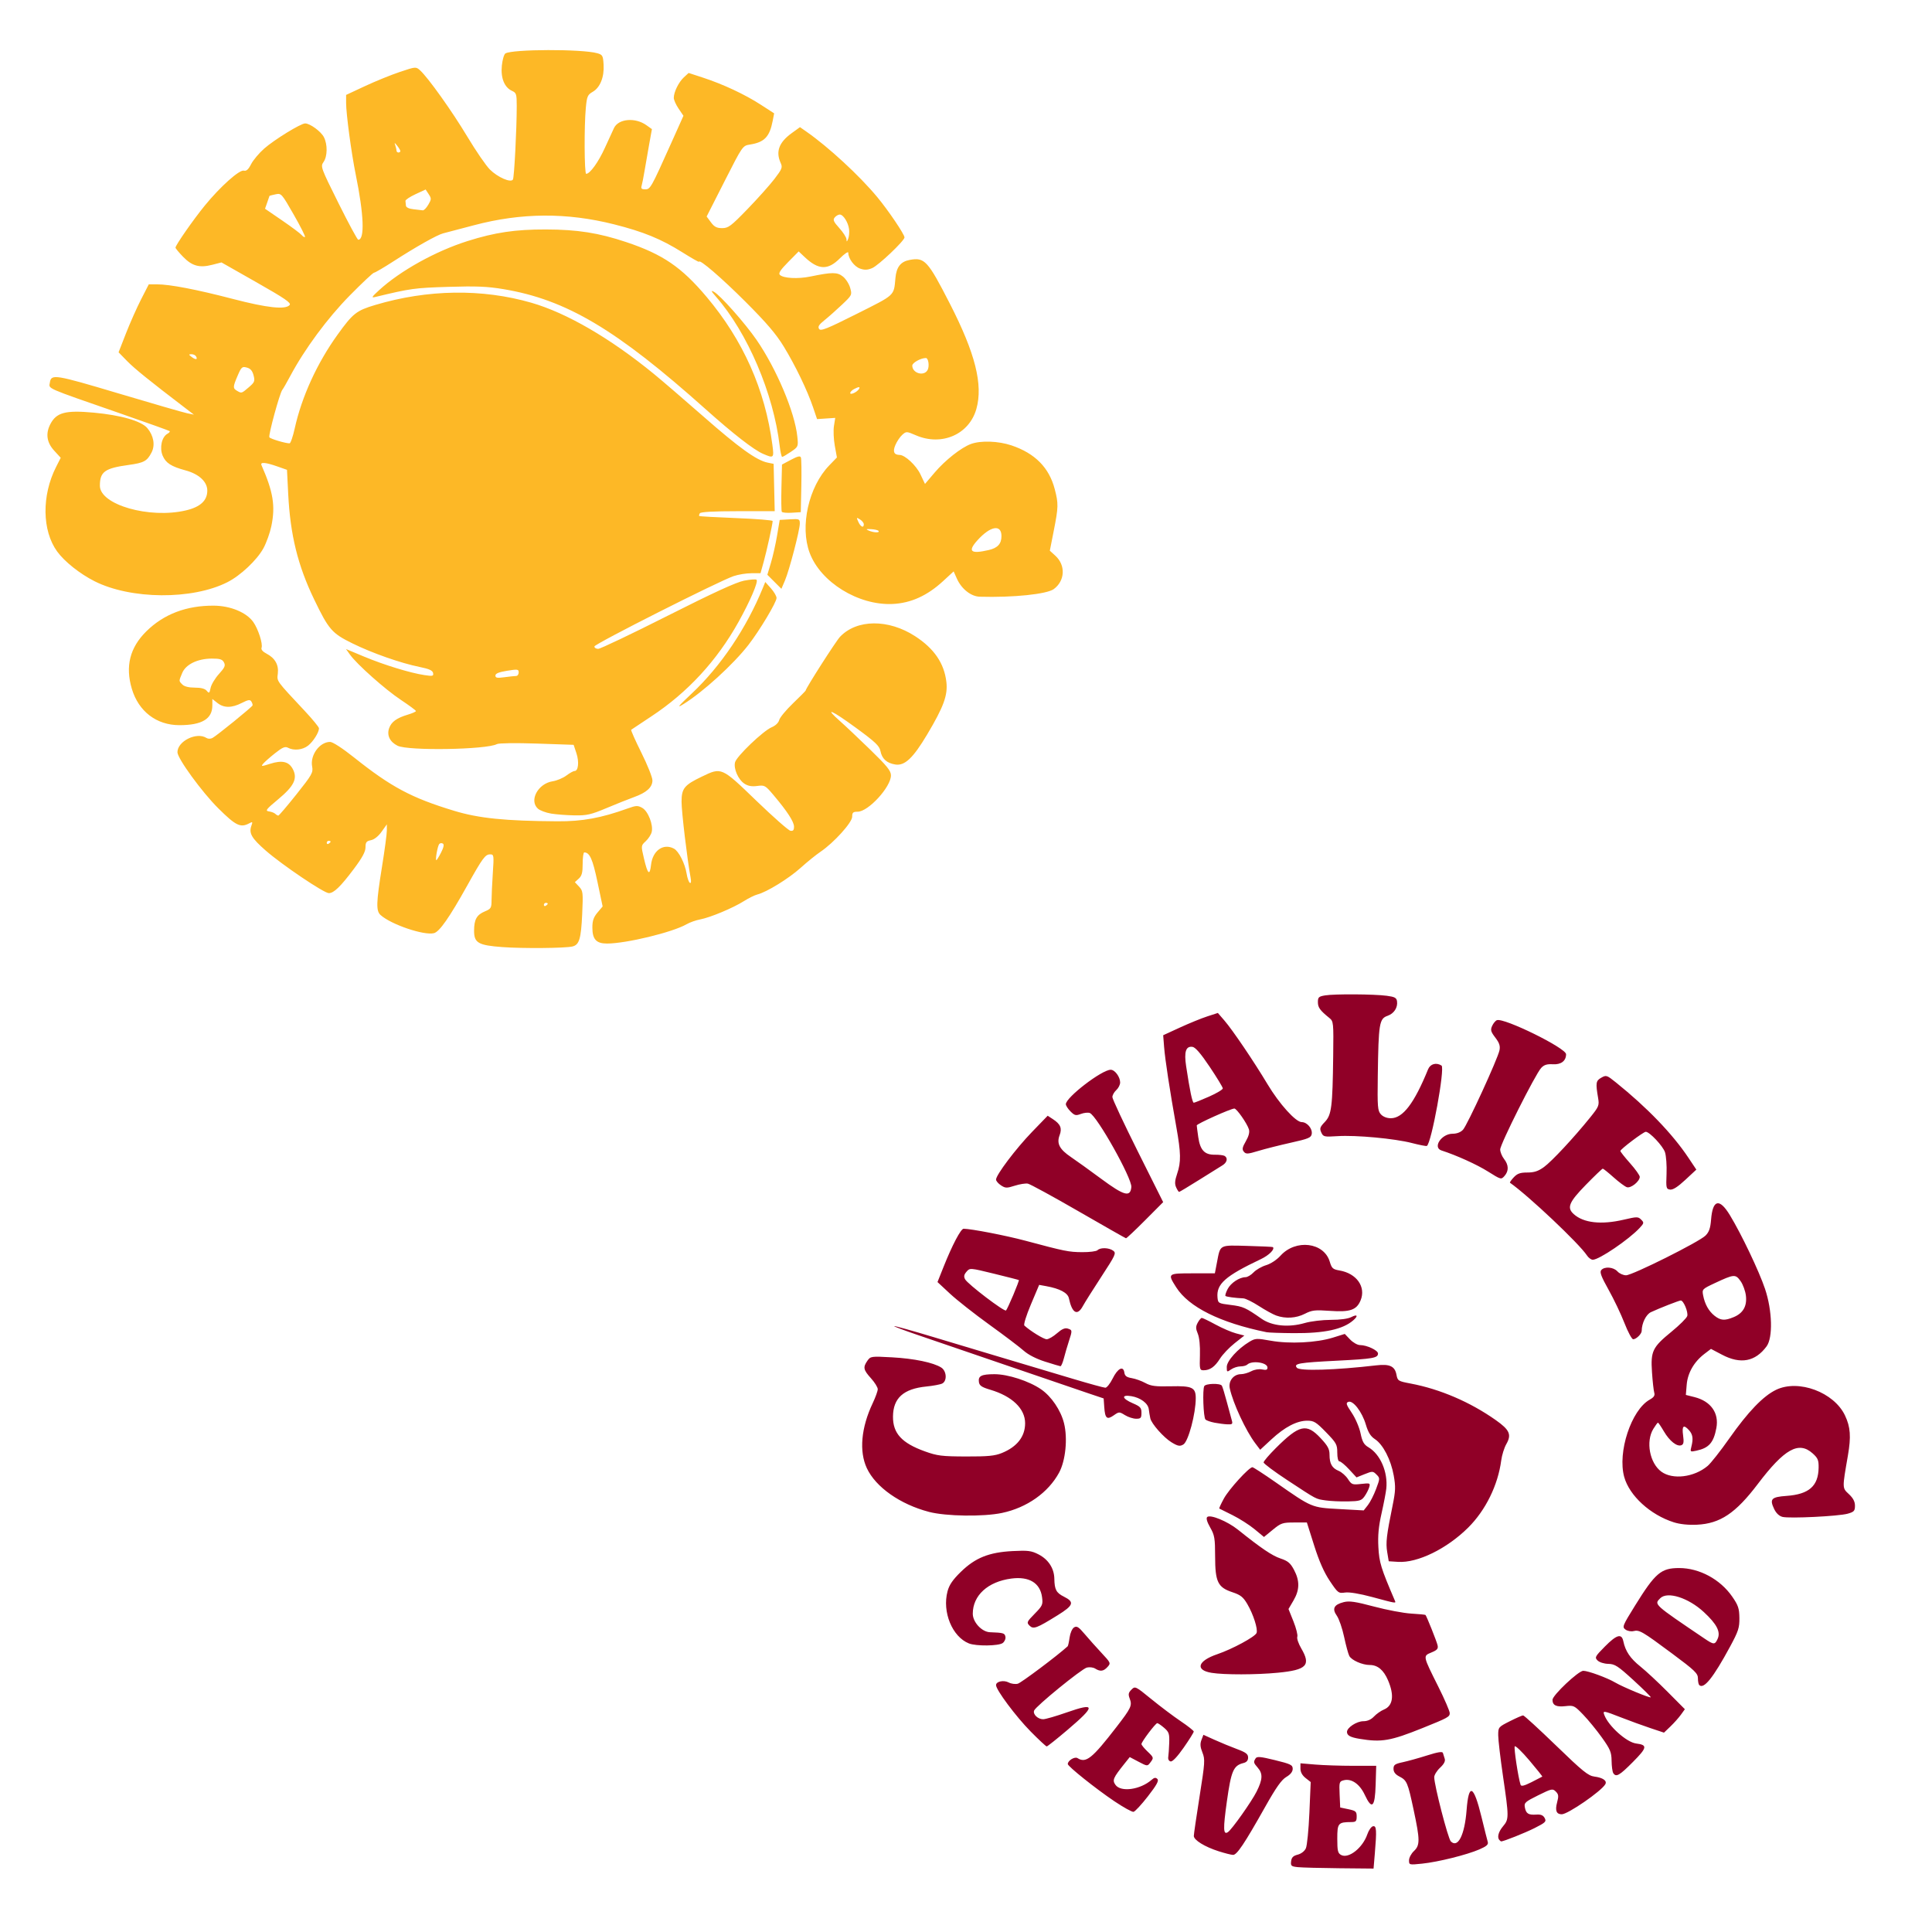
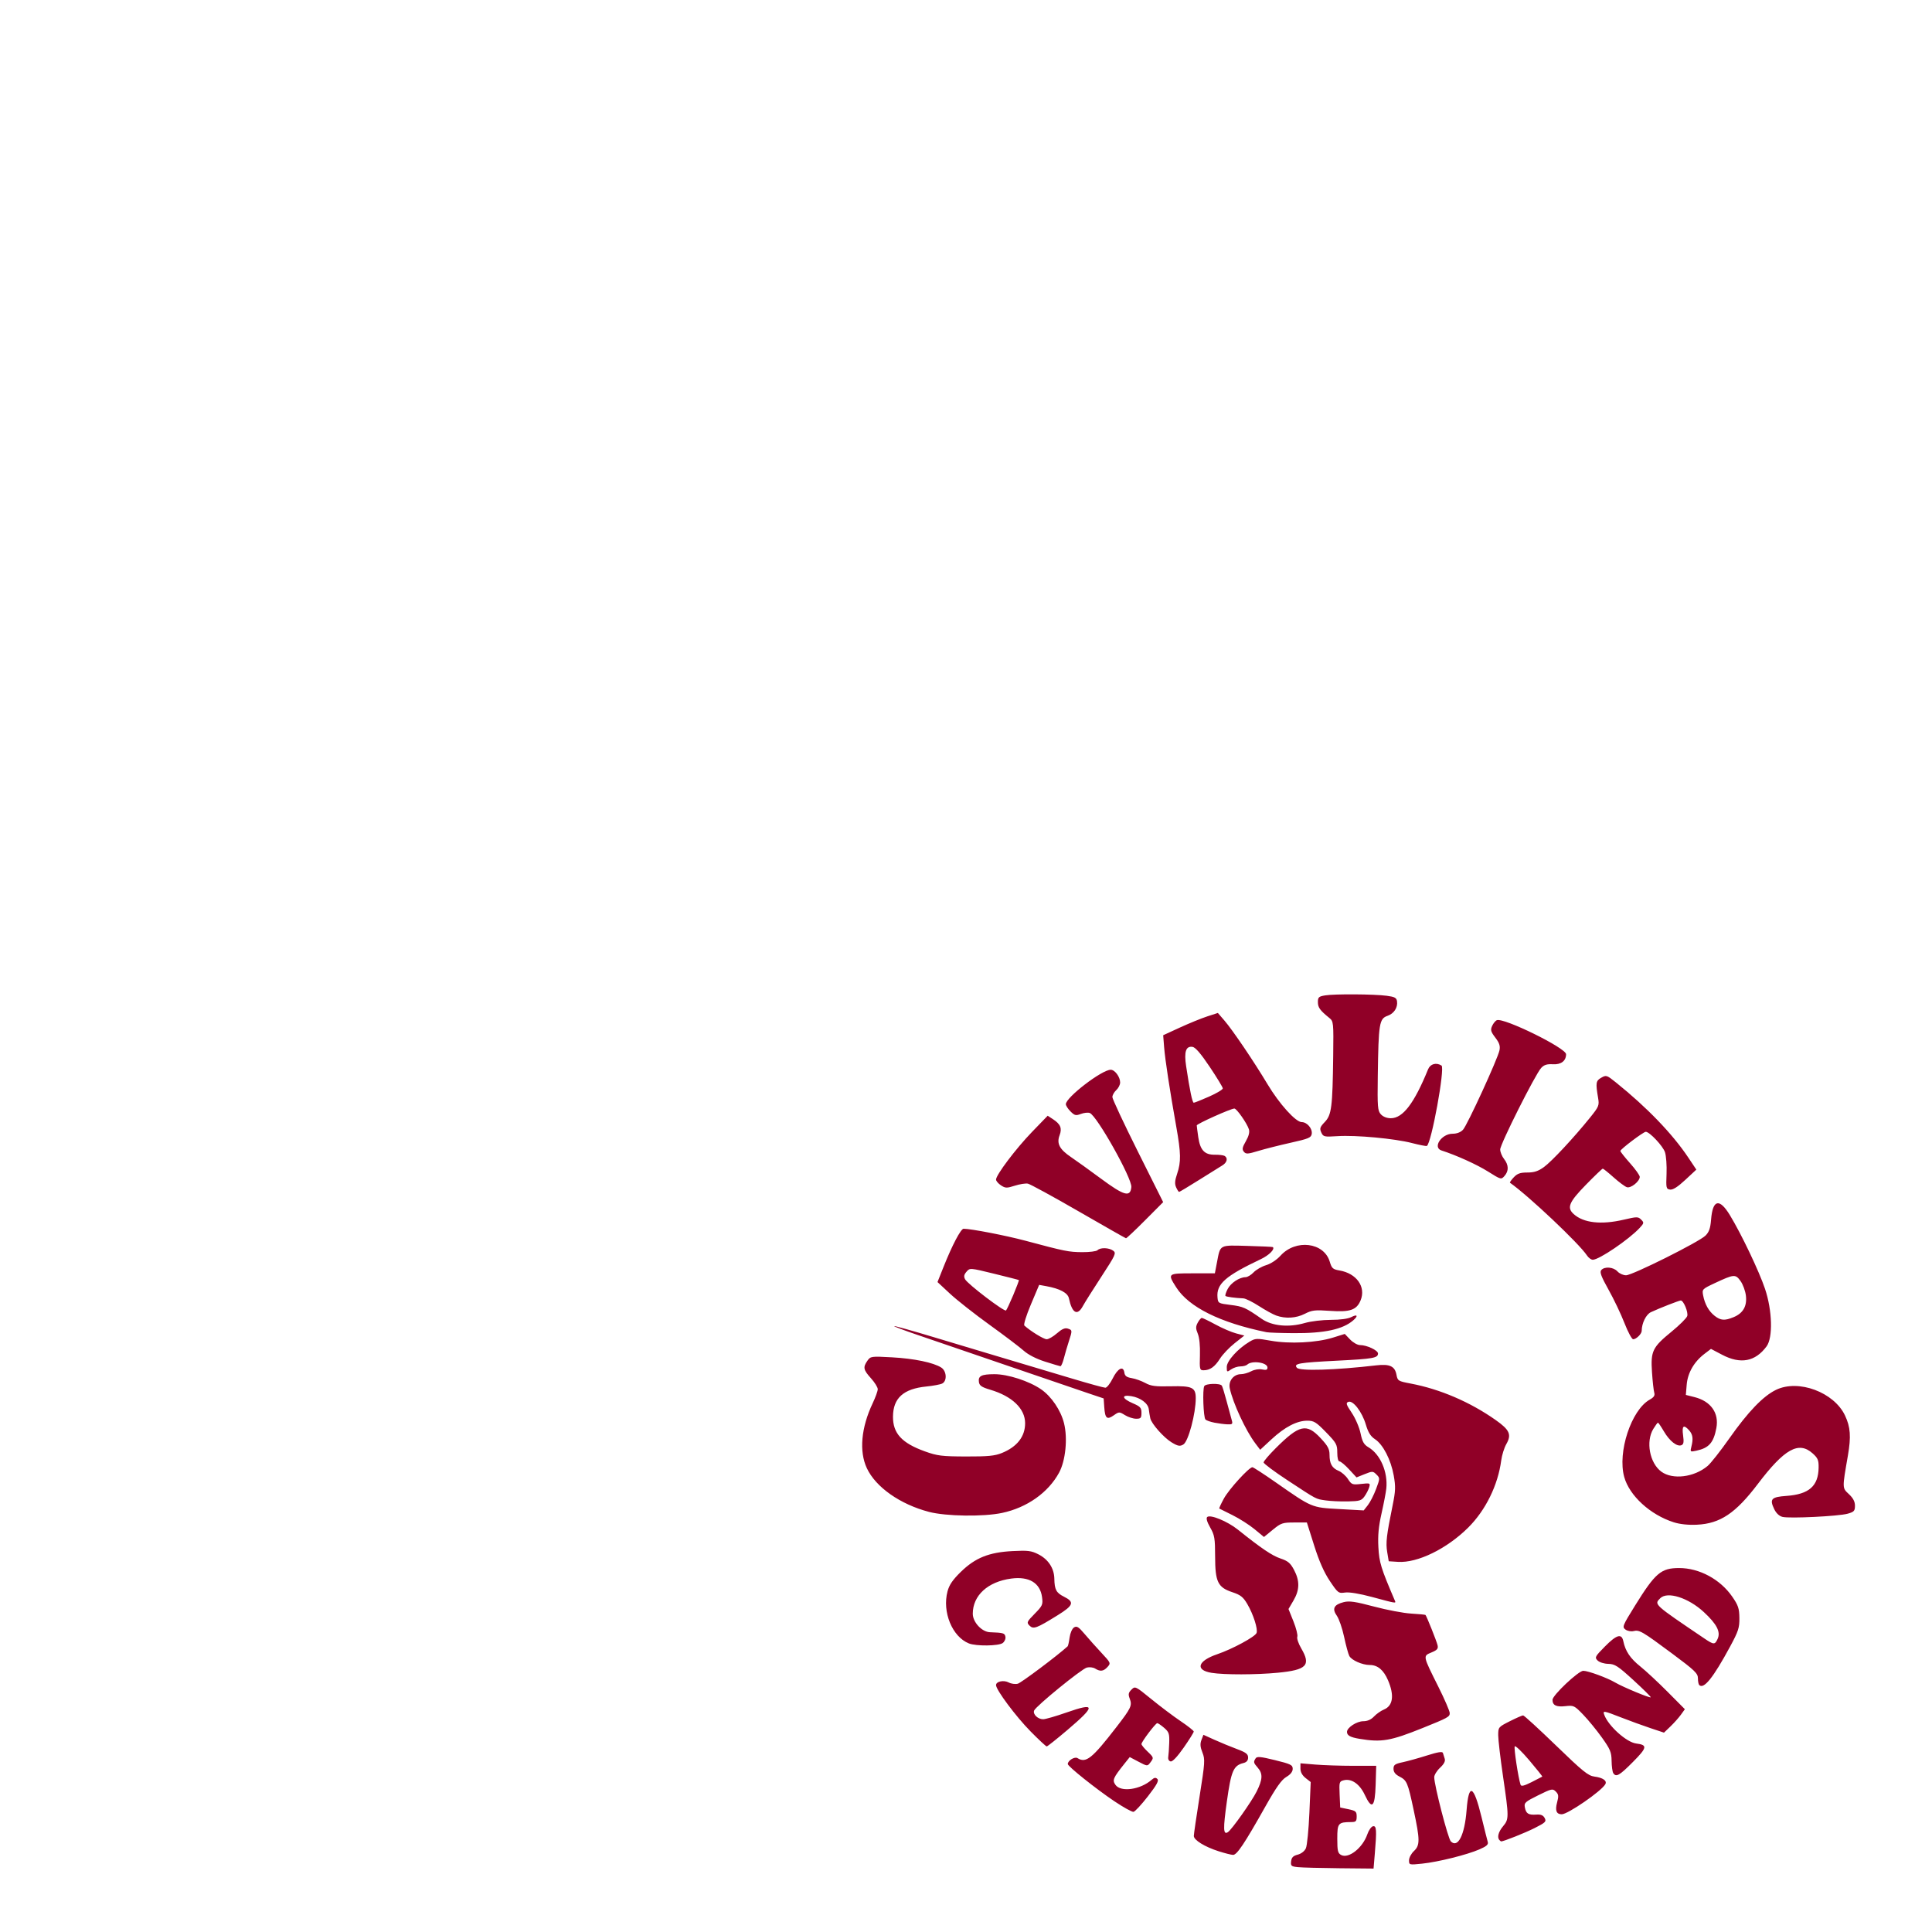
<svg xmlns="http://www.w3.org/2000/svg" xmlns:ns1="http://www.inkscape.org/namespaces/inkscape" xmlns:ns2="http://sodipodi.sourceforge.net/DTD/sodipodi-0.dtd" width="1080" height="1080" id="svg2" version="1.1" ns1:version="0.47 r22583" ns2:docname="ClevelandCavSquare.svg">
  <defs id="defs4">
    <ns1:perspective ns2:type="inkscape:persp3d" ns1:vp_x="0 : 526.18109 : 1" ns1:vp_y="0 : 1000 : 0" ns1:vp_z="744.09448 : 526.18109 : 1" ns1:persp3d-origin="372.04724 : 350.78739 : 1" id="perspective10" />
    <ns1:perspective id="perspective2820" ns1:persp3d-origin="0.5 : 0.33333333 : 1" ns1:vp_z="1 : 0.5 : 1" ns1:vp_y="0 : 1000 : 0" ns1:vp_x="0 : 0.5 : 1" ns2:type="inkscape:persp3d" />
    <ns1:perspective id="perspective2834" ns1:persp3d-origin="0.5 : 0.33333333 : 1" ns1:vp_z="1 : 0.5 : 1" ns1:vp_y="0 : 1000 : 0" ns1:vp_x="0 : 0.5 : 1" ns2:type="inkscape:persp3d" />
    <ns1:perspective id="perspective3491" ns1:persp3d-origin="0.5 : 0.33333333 : 1" ns1:vp_z="1 : 0.5 : 1" ns1:vp_y="0 : 1000 : 0" ns1:vp_x="0 : 0.5 : 1" ns2:type="inkscape:persp3d" />
    <ns1:perspective id="perspective3491-7" ns1:persp3d-origin="0.5 : 0.33333333 : 1" ns1:vp_z="1 : 0.5 : 1" ns1:vp_y="0 : 1000 : 0" ns1:vp_x="0 : 0.5 : 1" ns2:type="inkscape:persp3d" />
    <ns1:perspective id="perspective3573" ns1:persp3d-origin="0.5 : 0.33333333 : 1" ns1:vp_z="1 : 0.5 : 1" ns1:vp_y="0 : 1000 : 0" ns1:vp_x="0 : 0.5 : 1" ns2:type="inkscape:persp3d" />
    <ns1:perspective id="perspective3651" ns1:persp3d-origin="0.5 : 0.33333333 : 1" ns1:vp_z="1 : 0.5 : 1" ns1:vp_y="0 : 1000 : 0" ns1:vp_x="0 : 0.5 : 1" ns2:type="inkscape:persp3d" />
    <ns1:perspective id="perspective3697" ns1:persp3d-origin="0.5 : 0.33333333 : 1" ns1:vp_z="1 : 0.5 : 1" ns1:vp_y="0 : 1000 : 0" ns1:vp_x="0 : 0.5 : 1" ns2:type="inkscape:persp3d" />
    <ns1:perspective id="perspective3750" ns1:persp3d-origin="0.5 : 0.33333333 : 1" ns1:vp_z="1 : 0.5 : 1" ns1:vp_y="0 : 1000 : 0" ns1:vp_x="0 : 0.5 : 1" ns2:type="inkscape:persp3d" />
    <ns1:perspective id="perspective3791" ns1:persp3d-origin="0.5 : 0.33333333 : 1" ns1:vp_z="1 : 0.5 : 1" ns1:vp_y="0 : 1000 : 0" ns1:vp_x="0 : 0.5 : 1" ns2:type="inkscape:persp3d" />
    <ns1:perspective id="perspective3805" ns1:persp3d-origin="0.5 : 0.33333333 : 1" ns1:vp_z="1 : 0.5 : 1" ns1:vp_y="0 : 1000 : 0" ns1:vp_x="0 : 0.5 : 1" ns2:type="inkscape:persp3d" />
    <ns1:perspective id="perspective3998" ns1:persp3d-origin="0.5 : 0.33333333 : 1" ns1:vp_z="1 : 0.5 : 1" ns1:vp_y="0 : 1000 : 0" ns1:vp_x="0 : 0.5 : 1" ns2:type="inkscape:persp3d" />
  </defs>
  <ns2:namedview id="base" pagecolor="#ffffff" bordercolor="#666666" borderopacity="1.0" ns1:pageopacity="0.0" ns1:pageshadow="2" ns1:zoom="0.32081697" ns1:cx="70.722558" ns1:cy="325.3291" ns1:document-units="in" ns1:current-layer="layer1" showgrid="false" units="in" ns1:showpageshadow="false" borderlayer="false" ns1:window-width="1280" ns1:window-height="747" ns1:window-x="-4" ns1:window-y="-4" ns1:window-maximized="1" />
  <g ns1:label="Layer 1" ns1:groupmode="layer" id="layer1" transform="translate(0,27.64)">
-     <path style="fill:#000000" d="" id="path3707" />
    <path style="fill:#000000" d="" id="path3705" />
-     <path style="fill:#fdb826;fill-opacity:1" d="m 280.893,501.797 c -13.56,-1.007 -15.876,-2.337 -15.876,-9.122 0,-6.323 1.452,-8.928 6.048,-10.848 3.39,-1.417 3.707,-1.94 3.712,-6.14 0.005,-2.525 0.321,-9.347 0.705,-15.159 0.676,-10.209 0.623,-10.567 -1.558,-10.567 -2.651,0 -4.199,2.115 -12.689,17.341 -10.045,18.015 -15.576,25.933 -18.654,26.705 -5.594,1.404 -24.002,-4.855 -29.86,-10.152 -2.567,-2.321 -2.43,-6.865 0.813,-26.955 1.49,-9.234 2.71,-18.347 2.71,-20.251 l 0,-3.462 -2.934,4.123 c -1.795,2.523 -4.109,4.358 -5.961,4.729 -2.537,0.507 -3.028,1.154 -3.032,3.992 -0.005,2.449 -1.806,5.788 -6.51,12.058 -7.435,9.911 -11.191,13.548 -13.99,13.548 -2.72,0 -26.129,-15.793 -35.313,-23.825 -7.872,-6.884 -9.478,-9.679 -7.966,-13.868 0.792,-2.196 0.661,-2.346 -1.19,-1.355 -4.913,2.63 -7.478,1.391 -17.322,-8.37 -9.116,-9.038 -22.836,-27.874 -22.836,-31.35 0,-6.182 10.711,-11.47 16.199,-7.998 0.932,0.59 2.305,0.597 3.388,0.018 2.439,-1.305 22.073,-17.251 22.395,-18.187 0.139,-0.406 -0.16,-1.392 -0.666,-2.19 -0.745,-1.177 -1.761,-1.022 -5.358,0.813 -5.624,2.869 -9.96,2.875 -13.592,0.018 l -2.856,-2.246 0,3.631 c 0,7.53 -5.842,11.021 -18.425,11.009 -12.806,-0.012 -22.825,-7.684 -26.59,-20.361 -3.722,-12.534 -1.082,-23.007 8.084,-32.066 9.757,-9.644 22.442,-14.475 37.75,-14.378 9.276,0.059 18.234,3.763 22.045,9.114 2.764,3.882 5.467,12.289 4.642,14.439 -0.365,0.95 0.671,2.176 2.743,3.248 4.766,2.465 6.936,6.271 6.358,11.152 -0.529,4.464 -1.21,3.521 15.146,21.005 4.322,4.62 7.858,8.943 7.858,9.606 0,2.299 -3.222,7.421 -6.086,9.674 -3.079,2.422 -7.968,2.939 -11.24,1.188 -1.607,-0.86 -3.059,-0.244 -7.245,3.071 -2.879,2.281 -5.875,4.925 -6.658,5.875 -1.302,1.581 -0.968,1.583 3.908,0.024 6.732,-2.153 10.519,-1.252 12.731,3.026 2.716,5.253 0.656,9.443 -8.303,16.89 -6.686,5.558 -7.308,6.374 -5.097,6.693 1.385,0.2 2.982,0.809 3.549,1.355 0.566,0.546 1.337,0.992 1.713,0.992 0.376,0 4.937,-5.348 10.136,-11.884 8.757,-11.009 9.402,-12.157 8.759,-15.584 -1.191,-6.35 4.204,-13.718 10.046,-13.718 1.469,0 6.906,3.527 13.341,8.653 20.82,16.587 32.117,22.612 55.979,29.854 13.831,4.198 28.483,5.688 57.781,5.873 13.86,0.088 24.394,-1.835 39.174,-7.15 4.825,-1.735 5.7,-1.772 8.225,-0.348 3.277,1.848 6.264,9.531 5.261,13.53 -0.363,1.447 -1.859,3.743 -3.325,5.102 -2.664,2.47 -2.664,2.472 -1.022,9.511 2.111,9.048 3.269,10.1 3.998,3.631 0.893,-7.924 6.903,-12.158 12.787,-9.009 2.706,1.448 6.183,8.304 7.091,13.978 0.392,2.452 1.204,4.762 1.804,5.133 0.698,0.431 0.846,-0.651 0.409,-3.005 -1.859,-10.02 -5.037,-36.683 -5.037,-42.259 0,-7.518 1.494,-9.371 11.38,-14.115 11.028,-5.292 10.87,-5.363 30.322,13.406 9.422,9.091 18.037,16.684 19.146,16.875 1.504,0.259 2.015,-0.318 2.015,-2.276 0,-2.769 -3.73,-8.511 -11.531,-17.748 -4.508,-5.338 -4.911,-5.562 -9.035,-5.009 -3.028,0.406 -5.159,0.027 -7.139,-1.271 -3.476,-2.278 -6.159,-8.374 -5.261,-11.952 0.844,-3.363 15.743,-17.615 20.485,-19.597 2.135,-0.892 3.812,-2.505 4.196,-4.034 0.352,-1.401 3.823,-5.605 7.714,-9.341 3.891,-3.736 7.075,-6.951 7.075,-7.144 0,-1.168 16.92,-27.628 19.213,-30.044 9.375,-9.883 27.069,-10.018 42.008,-0.321 10.612,6.888 16.228,15.111 17.447,25.544 0.866,7.411 -1.52,13.928 -10.78,29.446 -7.881,13.206 -12.522,17.566 -17.791,16.711 -4.79,-0.777 -7.432,-3.183 -8.291,-7.548 -0.566,-2.875 -2.865,-5.049 -13.76,-13.011 -13.602,-9.941 -18.057,-11.823 -8.935,-3.775 2.902,2.56 10.519,9.75 16.927,15.977 9.49,9.222 11.651,11.901 11.651,14.441 0,6.487 -12.673,20.309 -18.62,20.309 -2.565,0 -3.056,0.451 -3.056,2.803 0,3.211 -10.258,14.56 -17.703,19.584 -2.484,1.676 -7.504,5.738 -11.156,9.026 -6.642,5.981 -18.946,13.551 -24.145,14.856 -1.519,0.381 -4.915,2.059 -7.548,3.728 -6.023,3.819 -18.858,9.182 -24.469,10.223 -2.35,0.436 -5.764,1.653 -7.587,2.704 -7.769,4.481 -33.749,10.775 -44.474,10.775 -5.981,0 -8.155,-2.384 -8.155,-8.944 0,-3.805 0.677,-5.785 2.87,-8.391 l 2.87,-3.411 -2.896,-13.743 c -2.695,-12.788 -4.34,-16.453 -7.386,-16.453 -0.482,0 -0.877,2.851 -0.877,6.335 0,4.975 -0.469,6.76 -2.184,8.312 l -2.184,1.977 2.345,2.496 c 2.212,2.354 2.311,3.232 1.751,15.402 -0.636,13.803 -1.643,17.139 -5.449,18.058 -4.036,0.975 -27.775,1.182 -39.098,0.341 z m 25.311,-24.263 c 0,-0.263 -0.488,-0.478 -1.084,-0.478 -0.596,0 -1.084,0.516 -1.084,1.148 0,0.631 0.488,0.846 1.084,0.478 0.596,-0.368 1.084,-0.885 1.084,-1.148 z m -59.641,-28.599 c 1.469,-2.88 1.8,-4.513 1.011,-5 -0.644,-0.398 -1.552,-0.302 -2.019,0.212 -0.921,1.016 -2.365,9.064 -1.626,9.064 0.248,0 1.433,-1.924 2.633,-4.276 z m -61.749,-6.084 c 0,-0.263 -0.488,-0.478 -1.084,-0.478 -0.596,0 -1.084,0.517 -1.084,1.148 0,0.631 0.488,0.846 1.084,0.478 0.596,-0.368 1.084,-0.885 1.084,-1.148 z m -62.438,-93.702 c 3.296,-3.648 3.765,-4.736 2.812,-6.518 -0.918,-1.715 -2.264,-2.134 -6.797,-2.115 -7.953,0.033 -14.522,3.227 -16.531,8.035 -1.948,4.661 -1.952,4.425 0.118,6.495 1.076,1.076 3.622,1.703 6.912,1.703 3.497,0 5.692,0.582 6.678,1.77 1.312,1.581 1.543,1.409 2.16,-1.61 0.38,-1.859 2.472,-5.351 4.648,-7.76 z m 185.623,77.997 c -2.888,-0.485 -6.18,-1.722 -7.316,-2.75 -5.038,-4.559 0.052,-14.014 8.231,-15.291 2.384,-0.372 5.845,-1.818 7.689,-3.214 1.845,-1.396 3.908,-2.537 4.586,-2.537 2.114,0 2.637,-5.12 1.02,-9.979 l -1.548,-4.653 -20.505,-0.698 c -11.877,-0.404 -21.295,-0.279 -22.381,0.298 -5.887,3.125 -49.621,3.843 -55.536,0.912 -4.307,-2.134 -6.099,-5.846 -4.724,-9.788 1.245,-3.571 4.203,-5.719 10.461,-7.593 2.49,-0.746 4.528,-1.651 4.528,-2.011 0,-0.36 -3.78,-3.162 -8.4,-6.226 -8.752,-5.806 -24.626,-19.92 -28.463,-25.309 l -2.221,-3.119 10.067,4.206 c 11.175,4.669 25.816,9.155 33.777,10.349 4.646,0.697 5.167,0.572 4.83,-1.16 -0.279,-1.437 -2.209,-2.312 -7.422,-3.367 -10.684,-2.162 -26.485,-7.702 -37.707,-13.219 -11.42,-5.615 -13.221,-7.687 -21.354,-24.562 -9.156,-18.997 -13.353,-36.063 -14.505,-58.979 l -0.677,-13.458 -5.419,-1.903 c -6.598,-2.317 -9.662,-2.565 -8.848,-0.716 6.588,14.959 7.86,22.839 5.514,34.14 -0.773,3.725 -2.758,9.256 -4.409,12.29 -3.603,6.62 -12.763,15.258 -20.15,19.001 -19.645,9.955 -53.987,9.699 -74.298,-0.554 C 44.623,293.119 36.021,286.27 31.937,280.632 23.5,268.985 23.25,249.373 31.334,233.419 l 2.612,-5.155 -3.687,-4.023 c -4.127,-4.504 -4.85,-9.501 -2.133,-14.755 3.391,-6.557 8.416,-7.901 24.173,-6.464 15.249,1.39 26.725,4.691 30.052,8.646 3.547,4.215 4.476,9.548 2.374,13.614 -2.516,4.866 -4.25,5.81 -12.838,6.988 -13.338,1.83 -16.051,3.795 -16.051,11.627 0,10.637 27.706,18.573 48.096,13.776 8.069,-1.898 11.949,-5.492 11.949,-11.067 0,-4.953 -4.644,-9.262 -12.177,-11.3 -8.004,-2.165 -11.069,-4.141 -12.782,-8.24 -1.83,-4.379 -0.514,-10.439 2.65,-12.21 0.993,-0.556 1.567,-1.229 1.274,-1.497 -0.293,-0.267 -12.726,-4.721 -27.629,-9.898 -42.56,-14.784 -39.882,-13.612 -39.342,-17.211 0.741,-4.935 2.567,-4.648 38.344,6.023 19.028,5.676 36.304,10.67 38.39,11.097 l 3.793,0.778 -4.763,-3.633 C 83.659,185.274 75.24,178.474 71.086,174.221 l -4.802,-4.915 4.138,-10.598 c 2.276,-5.829 6.076,-14.378 8.445,-18.998 l 4.307,-8.4 4.615,0 c 7.188,0 22.166,2.883 42.429,8.166 19.227,5.013 29.439,6.102 31.699,3.378 0.973,-1.173 -2.673,-3.669 -18.448,-12.629 l -19.662,-11.167 -5.234,1.341 c -7.085,1.816 -11.219,0.67 -16.239,-4.503 -2.325,-2.396 -4.228,-4.694 -4.228,-5.108 0,-1.357 9.944,-15.63 16.398,-23.537 8.625,-10.567 19.342,-20.147 21.814,-19.501 1.404,0.367 2.523,-0.63 4.038,-3.601 1.153,-2.26 4.433,-6.173 7.29,-8.696 5.635,-4.977 20.469,-14.102 22.926,-14.102 2.711,0 8.832,4.464 10.473,7.638 2.124,4.107 2.03,10.775 -0.197,13.954 -1.747,2.494 -1.515,3.13 8.377,23.002 5.595,11.24 10.561,20.437 11.036,20.437 3.705,0 3.168,-14.061 -1.392,-36.393 -2.429,-11.897 -5.386,-33.903 -5.386,-40.08 l 0,-4.488 10.567,-4.935 c 5.812,-2.714 14.587,-6.281 19.5,-7.927 8.822,-2.955 8.961,-2.966 11.235,-0.919 4.503,4.054 17.928,22.883 26.453,37.101 4.761,7.939 10.436,16.207 12.612,18.373 4.379,4.358 11.684,7.544 12.876,5.615 0.736,-1.19 2.135,-28.146 2.135,-41.131 0,-6.634 -0.223,-7.342 -2.658,-8.451 -4.257,-1.94 -6.376,-7.23 -5.663,-14.138 0.337,-3.262 1.226,-6.31 1.975,-6.773 3.931,-2.429 42.834,-2.53 51.325,-0.133 3.003,0.848 3.276,1.34 3.576,6.442 0.407,6.926 -1.948,12.775 -6.104,15.16 -2.842,1.631 -3.227,2.528 -3.831,8.917 -0.977,10.338 -0.837,36.909 0.195,36.909 2.133,0 6.907,-6.649 10.509,-14.636 2.15,-4.767 4.434,-9.732 5.075,-11.034 2.553,-5.183 11.84,-5.967 18.077,-1.526 l 3.091,2.201 -1.523,8.433 c -0.838,4.638 -2.008,11.36 -2.6,14.936 -0.592,3.577 -1.336,7.357 -1.651,8.4 -0.434,1.434 0.052,1.897 1.993,1.897 2.894,0 3.251,-0.632 14.495,-25.706 l 6.911,-15.41 -2.701,-3.98 c -1.485,-2.189 -2.701,-4.903 -2.701,-6.031 0,-3.243 2.73,-8.804 5.636,-11.48 l 2.664,-2.454 8.043,2.627 c 11.189,3.655 23.398,9.37 32.255,15.1 l 7.508,4.857 -0.806,4.168 c -1.736,8.976 -4.63,11.995 -12.726,13.275 -4.091,0.647 -4.116,0.683 -14.151,20.435 l -10.053,19.787 2.399,3.244 c 1.881,2.544 3.233,3.246 6.259,3.251 3.465,0.005 4.914,-1.081 14.157,-10.62 5.663,-5.845 12.441,-13.423 15.061,-16.841 4.281,-5.583 4.639,-6.491 3.522,-8.94 -2.893,-6.35 -0.993,-11.528 6.12,-16.678 l 4.653,-3.369 3.476,2.42 c 12.42,8.649 29.73,24.629 39.733,36.679 6.21,7.481 15.225,20.827 15.225,22.539 0,1.851 -14.554,15.672 -18.062,17.152 -2.608,1.1 -4.239,1.165 -6.807,0.27 -3.236,-1.128 -6.563,-5.627 -6.563,-8.875 0,-0.845 -2.131,0.594 -4.735,3.198 -6.703,6.703 -11.977,6.486 -19.696,-0.807 l -3.296,-3.114 -5.871,5.945 c -4.337,4.391 -5.554,6.263 -4.656,7.16 1.941,1.941 10.072,2.382 17.119,0.927 12.142,-2.507 14.938,-2.506 18.129,0.004 1.612,1.268 3.44,4.112 4.063,6.321 1.115,3.955 1.047,4.096 -4.588,9.434 -3.146,2.981 -7.548,6.882 -9.783,8.671 -3.111,2.49 -3.816,3.631 -3.005,4.871 0.887,1.358 4.309,-0.012 21.149,-8.467 21.641,-10.865 20.601,-9.898 21.532,-20.022 0.564,-6.134 2.928,-9.143 7.92,-10.08 8.408,-1.577 10.146,0.313 22.549,24.528 14.159,27.643 18.577,45.183 14.789,58.713 -4,14.287 -19.347,21.011 -33.783,14.8 -5.272,-2.268 -5.419,-2.273 -7.666,-0.271 -1.26,1.123 -2.992,3.697 -3.848,5.721 -1.574,3.72 -0.808,5.468 2.417,5.516 3.002,0.045 9.223,5.847 11.574,10.795 l 2.571,5.41 5.382,-6.333 c 5.901,-6.944 14.885,-14.019 20.323,-16.005 5.527,-2.018 15.321,-1.671 22.666,0.803 13.119,4.419 21.029,12.424 24.162,24.452 2.113,8.111 2.068,9.97 -0.556,23.284 l -2.191,11.117 3.116,2.846 c 5.81,5.307 5.391,13.974 -0.901,18.608 -3.887,2.863 -22.739,4.81 -41.374,4.275 -4.902,-0.141 -10.215,-4.324 -12.787,-10.069 l -1.828,-4.083 -5.876,5.413 c -8.897,8.195 -18.031,12.331 -28.269,12.8 -19.087,0.874 -40.192,-12.136 -46.339,-28.565 -5.546,-14.823 -0.599,-36.946 10.933,-48.888 l 4.3,-4.453 -1.188,-6.554 c -0.654,-3.605 -0.864,-8.582 -0.468,-11.062 l 0.721,-4.508 -5.081,0.341 -5.081,0.341 -2.204,-6.503 c -3.229,-9.527 -9.848,-23.272 -16.358,-33.965 -4.292,-7.05 -9.633,-13.306 -21.432,-25.105 -13.404,-13.404 -26.012,-24.242 -26.012,-22.36 0,0.295 -4.151,-2.071 -9.225,-5.256 -11.931,-7.491 -21.778,-11.529 -38.243,-15.684 -26.427,-6.669 -51.855,-6.51 -78.257,0.49 -8.047,2.134 -15.815,4.176 -17.261,4.54 -3.342,0.84 -15.159,7.49 -27.818,15.656 -5.419,3.496 -10.304,6.356 -10.855,6.356 -0.551,0 -6.65,5.731 -13.553,12.735 -12.461,12.644 -25.295,30.023 -33.344,45.153 -1.874,3.523 -3.836,6.937 -4.36,7.587 -1.455,1.806 -7.904,25.44 -7.237,26.52 0.541,0.876 8.909,3.384 11.291,3.384 0.57,0 1.873,-3.78 2.894,-8.4 3.911,-17.686 12.508,-36.477 23.977,-52.406 8.542,-11.864 10.502,-13.408 20.989,-16.537 29.312,-8.746 59.796,-9.19 87.249,-1.268 19.799,5.713 44.048,19.791 68.489,39.763 4.544,3.713 17.086,14.494 27.871,23.958 19.837,17.407 29.593,24.413 35.742,25.667 l 3.378,0.689 0.304,13.234 0.304,13.234 -20.562,0 c -13.394,0 -20.811,0.403 -21.277,1.156 -0.393,0.636 -0.544,1.326 -0.335,1.534 0.209,0.208 9.524,0.733 20.702,1.166 11.177,0.433 20.322,1.174 20.322,1.647 0,1.648 -3.327,16.765 -5.051,22.948 l -1.737,6.232 -5.14,0 c -2.827,0 -7.274,0.721 -9.883,1.603 -8.235,2.784 -77.739,37.894 -77.822,39.312 -0.044,0.745 0.904,1.355 2.106,1.355 1.202,0 18.639,-8.306 38.747,-18.458 25.634,-12.941 38.432,-18.818 42.819,-19.664 3.442,-0.663 6.577,-0.887 6.968,-0.496 1.065,1.065 -3.546,11.832 -10.111,23.614 -12.042,21.61 -28.408,39.343 -48.636,52.7 -5.961,3.936 -11.062,7.328 -11.336,7.537 -0.274,0.209 2.287,5.974 5.69,12.811 3.403,6.837 6.188,13.803 6.188,15.481 0,3.854 -3.27,6.824 -10.297,9.352 -2.981,1.072 -9.906,3.836 -15.39,6.142 -8.703,3.659 -10.976,4.176 -17.883,4.065 -4.352,-0.07 -10.276,-0.524 -13.164,-1.009 z m -19.526,-76.901 c 0.811,0 1.475,-0.892 1.475,-1.982 0,-1.816 -0.544,-1.894 -6.503,-0.934 -4.588,0.739 -6.503,1.525 -6.503,2.671 0,1.308 0.978,1.49 5.029,0.934 2.766,-0.379 5.692,-0.689 6.503,-0.689 z m 264.277,-70.416 c 4.936,-1.144 7.074,-3.494 7.074,-7.774 0,-6.765 -6.164,-5.709 -13.395,2.295 -5.675,6.282 -3.874,7.843 6.321,5.479 z m -61.604,-10.635 c -0.288,-0.466 -2.146,-0.928 -4.128,-1.027 -2.913,-0.146 -3.189,0.002 -1.437,0.771 2.752,1.208 6.253,1.369 5.566,0.257 z m -8.275,-3.77 c 0,-0.751 -0.963,-1.967 -2.141,-2.702 -2.005,-1.252 -2.063,-1.165 -0.91,1.365 1.304,2.861 3.051,3.627 3.051,1.337 z m -2.706,-75.594 c 0.856,-1.386 -0.142,-1.37 -2.784,0.044 -1.153,0.617 -2.096,1.61 -2.096,2.206 0,1.245 3.805,-0.509 4.881,-2.25 z m -341.077,-0.985 c 3.251,-2.782 3.501,-3.409 2.657,-6.666 -0.667,-2.574 -1.74,-3.811 -3.776,-4.356 -2.608,-0.698 -3.032,-0.326 -5.096,4.472 -2.737,6.363 -2.769,7.132 -0.354,8.538 2.552,1.487 2.484,1.507 6.569,-1.988 z m 379.456,-9.672 c 1.104,-2.063 0.444,-6.678 -0.955,-6.678 -2.843,0 -7.622,2.649 -7.622,4.225 0,4.315 6.574,6.196 8.577,2.454 z M 109.531,171.484 c -0.393,-0.636 -1.539,-1.14 -2.547,-1.121 -1.609,0.03 -1.578,0.227 0.256,1.615 2.227,1.685 3.472,1.417 2.291,-0.493 z M 474.639,100.553 c -0.459,-3.851 -3.24,-8.261 -5.209,-8.261 -0.807,0 -2.074,0.73 -2.814,1.622 -1.114,1.343 -0.671,2.37 2.577,5.964 2.158,2.388 3.957,5.194 3.999,6.236 0.065,1.604 0.209,1.562 0.948,-0.274 0.479,-1.192 0.704,-3.571 0.5,-5.287 z M 164.165,92.279 c -6.766,-11.82 -6.911,-11.981 -10.178,-11.282 -1.823,0.39 -3.324,0.774 -3.336,0.853 -0.012,0.079 -0.58,1.731 -1.262,3.671 l -1.24,3.526 9.582,6.563 c 5.27,3.61 10.175,7.278 10.9,8.151 0.725,0.873 1.561,1.345 1.858,1.048 0.297,-0.297 -2.549,-5.936 -6.324,-12.531 z m 75.24,-5.458 c 1.794,-3.037 1.813,-3.512 0.24,-5.914 l -1.711,-2.612 -5.696,2.639 c -3.133,1.451 -5.647,3.137 -5.588,3.746 0.06,0.609 0.182,1.809 0.271,2.668 0.1,0.964 1.716,1.723 4.227,1.985 2.235,0.234 4.569,0.507 5.186,0.607 0.617,0.1 1.999,-1.304 3.072,-3.12 z M 223.797,56.796 c -0.019,-0.447 -0.816,-1.788 -1.772,-2.981 -1.527,-1.905 -1.654,-1.927 -1.049,-0.182 0.378,1.092 0.688,2.433 0.688,2.981 0,0.547 0.488,0.995 1.084,0.995 0.596,0 1.068,-0.366 1.049,-0.813 z M 386.718,360.017 c 16.249,-15.281 30.579,-36.58 39.747,-59.077 l 1.322,-3.243 3.155,3.531 c 1.735,1.942 3.154,4.377 3.153,5.411 0,2.366 -9.412,18.089 -15.644,26.138 -8.472,10.944 -25.42,26.401 -36.379,33.179 -4.009,2.479 -3.182,1.422 4.645,-5.939 z m 46.164,-62.431 -3.925,-3.927 1.995,-6.661 c 1.097,-3.663 2.651,-10.562 3.452,-15.331 l 1.457,-8.671 5.621,-0.328 c 5.352,-0.312 5.621,-0.199 5.621,2.365 0,3.65 -5.867,26.113 -8.32,31.852 l -1.977,4.626 -3.925,-3.927 z m 4.152,-39.14 c -0.281,-0.478 -0.373,-6.612 -0.204,-13.633 l 0.308,-12.765 5.021,-2.67 c 3.766,-2.002 5.155,-2.32 5.558,-1.27 0.295,0.77 0.4,7.959 0.233,15.976 l -0.304,14.577 -5.05,0.326 c -2.778,0.179 -5.28,-0.064 -5.562,-0.542 z M 426.544,226.056 C 421.326,223.793 409.877,214.894 394.537,201.178 344.531,156.466 316.589,139.87 281.42,133.99 c -9.015,-1.507 -15.121,-1.758 -30.89,-1.27 -18.796,0.582 -20.997,0.888 -40.788,5.669 -2.299,0.555 -1.97,-0.022 2.168,-3.812 11.861,-10.863 31.597,-21.822 49.462,-27.465 15.305,-4.835 26.692,-6.523 43.749,-6.484 17.675,0.04 29.515,1.903 44.979,7.076 20.394,6.822 30.871,13.967 44.886,30.61 20.458,24.295 32.721,51.865 36.778,82.682 0.986,7.493 0.803,7.67 -5.219,5.058 z m 9.294,-4.458 c -3.441,-29.279 -17.974,-63.293 -35.643,-83.425 -2.711,-3.089 -2.963,-3.694 -1.127,-2.712 3.516,1.88 17.434,17.576 23.848,26.894 11.17,16.227 21.391,40.463 22.793,54.049 0.58,5.621 0.541,5.714 -3.596,8.526 -2.301,1.563 -4.49,2.842 -4.866,2.842 -0.376,0 -1.01,-2.778 -1.409,-6.173 z" id="path4010" />
    <path style="fill:#000000" d="" id="path4006" />
    <path style="fill:#900027;fill-opacity:1" d="m 725.537,1016.109 c -3.734,-0.388 -4.098,-0.702 -3.793,-3.278 0.254,-2.151 1.155,-3.059 3.678,-3.708 1.991,-0.512 3.839,-1.951 4.572,-3.561 0.677,-1.486 1.561,-10.425 1.965,-19.864 l 0.734,-17.163 -2.867,-2.255 c -1.86,-1.463 -2.867,-3.304 -2.867,-5.239 l 0,-2.984 8.292,0.701 c 4.561,0.386 14.089,0.701 21.174,0.701 l 12.882,0 -0.31,10.555 c -0.373,12.685 -2.072,14.264 -6.092,5.66 -2.825,-6.046 -7.404,-9.226 -11.725,-8.141 -2.515,0.631 -2.626,1.013 -2.322,7.945 l 0.32,7.282 4.606,0.968 c 4.119,0.866 4.606,1.296 4.606,4.066 0,2.653 -0.428,3.1 -2.981,3.112 -7.385,0.036 -7.858,0.595 -7.858,9.286 0,6.843 0.304,8.127 2.158,9.119 4.172,2.233 12.032,-3.97 14.63,-11.543 0.786,-2.292 2.208,-4.325 3.159,-4.518 1.988,-0.403 2.153,2.066 1.029,15.361 l -0.701,8.292 -19.079,-0.182 c -10.494,-0.1 -20.938,-0.375 -23.209,-0.611 z m 62.115,-3.809 c 0,-1.434 1.219,-3.752 2.71,-5.152 3.479,-3.268 3.463,-6.209 -0.127,-23.022 -3.302,-15.464 -3.749,-16.507 -8.034,-18.722 -2.208,-1.142 -3.219,-2.479 -3.219,-4.257 0,-2.217 0.75,-2.753 5.181,-3.703 2.85,-0.611 8.978,-2.317 13.618,-3.79 5.892,-1.871 8.548,-2.299 8.805,-1.417 0.203,0.694 0.661,2.161 1.019,3.261 0.444,1.364 -0.383,2.965 -2.606,5.041 -1.791,1.673 -3.257,4.051 -3.257,5.285 0,4.488 7.708,34.324 9.272,35.887 3.963,3.964 7.742,-3.53 8.818,-17.484 1.191,-15.451 3.962,-14.141 8.364,3.955 1.595,6.557 3.157,12.779 3.472,13.825 0.438,1.458 -0.65,2.433 -4.651,4.17 -7.031,3.052 -23.07,7.042 -32.048,7.973 -7.215,0.748 -7.316,0.722 -7.316,-1.849 z m -106.394,-5.064 c -7.828,-2.503 -13.914,-6.257 -13.907,-8.576 0.005,-0.995 1.457,-10.967 3.231,-22.161 3.004,-18.958 3.112,-20.635 1.577,-24.472 -1.23,-3.073 -1.369,-4.855 -0.548,-7.013 l 1.1,-2.893 6.26,2.826 c 3.443,1.554 9.064,3.87 12.491,5.147 5.029,1.873 6.231,2.787 6.232,4.739 5.2e-4,1.65 -0.827,2.626 -2.606,3.072 -5.6,1.405 -6.862,4.334 -9.271,21.524 -2.155,15.372 -2.036,18.851 0.586,17.107 2.204,-1.466 13.238,-17.057 16.051,-22.68 3.393,-6.783 3.551,-9.98 0.661,-13.313 -2.427,-2.798 -2.518,-3.189 -1.218,-5.239 0.749,-1.182 2.722,-1.003 10.822,0.984 8.819,2.163 9.906,2.696 9.906,4.861 0,1.603 -1.222,3.152 -3.587,4.548 -2.667,1.574 -5.681,5.839 -11.756,16.636 -11.67,20.741 -15.854,26.993 -18.019,26.926 -1.025,-0.033 -4.626,-0.942 -8.002,-2.022 z m 156.973,-6.23 c -1.461,-1.461 -0.653,-4.613 1.987,-7.75 3.338,-3.967 3.338,-4.952 -0.008,-27.836 -1.481,-10.134 -2.695,-20.491 -2.698,-23.016 -0.005,-4.522 0.092,-4.639 6.468,-7.858 3.56,-1.797 6.915,-3.267 7.456,-3.267 0.541,0 8.816,7.578 18.388,16.84 14.942,14.458 17.976,16.914 21.445,17.358 4.762,0.61 7.223,2.339 6.107,4.291 -2.23,3.897 -20.926,16.787 -24.349,16.787 -2.982,0 -3.81,-2.08 -2.614,-6.562 0.964,-3.612 0.852,-4.583 -0.71,-6.145 -1.751,-1.751 -2.304,-1.633 -9.845,2.098 -7.305,3.615 -7.944,4.193 -7.454,6.755 0.67,3.507 1.978,4.328 6.413,4.029 2.557,-0.172 3.825,0.353 4.671,1.934 1.045,1.954 0.482,2.513 -5.631,5.599 -5.216,2.633 -17.329,7.465 -18.714,7.465 -0.105,0 -0.517,-0.325 -0.914,-0.723 z m 23.915,-35.516 c 0.138,-0.116 -3.126,-4.202 -7.253,-9.08 -4.127,-4.878 -7.795,-8.399 -8.15,-7.824 -0.562,0.91 1.981,17.643 3.263,21.47 0.341,1.017 1.982,0.622 6.177,-1.485 3.142,-1.578 5.826,-2.965 5.963,-3.08 z m -239.268,13.742 c -10.346,-6.969 -25.982,-19.461 -25.982,-20.759 0,-1.956 3.867,-4.309 5.444,-3.312 4.73,2.991 8.12,0.284 21.765,-17.38 8.259,-10.692 8.878,-12.024 7.397,-15.919 -0.898,-2.361 -0.717,-3.278 0.983,-4.978 2.055,-2.056 2.206,-1.984 11.184,5.342 5.006,4.084 12.365,9.621 16.354,12.303 3.989,2.682 7.269,5.28 7.288,5.772 0.019,0.492 -2.505,4.532 -5.609,8.978 -3.562,5.101 -6.26,7.954 -7.316,7.734 -0.98,-0.204 -1.53,-1.229 -1.328,-2.475 0.19,-1.169 0.433,-4.728 0.542,-7.908 0.174,-5.114 -0.154,-6.085 -2.844,-8.4 -1.673,-1.44 -3.397,-2.618 -3.833,-2.618 -0.965,0 -8.842,10.416 -8.842,11.691 0,0.5 1.463,2.311 3.251,4.024 3.712,3.556 3.727,3.616 1.621,6.399 -1.525,2.014 -1.678,2.002 -6.493,-0.542 l -4.931,-2.605 -2.956,3.7 c -6.355,7.954 -6.879,9.182 -5.038,11.809 2.989,4.267 13.914,2.744 20.262,-2.825 1.455,-1.276 2.227,-1.381 3.176,-0.433 0.949,0.949 -0.335,3.301 -5.282,9.675 -3.594,4.632 -7.218,8.54 -8.053,8.686 -0.835,0.145 -5.677,-2.537 -10.76,-5.961 z m 278.935,-15.709 c -0.47,-0.745 -0.886,-3.835 -0.925,-6.866 -0.061,-4.81 -0.747,-6.46 -5.391,-12.968 -2.927,-4.101 -7.635,-9.857 -10.462,-12.791 -4.943,-5.129 -5.328,-5.313 -10.001,-4.786 -5.062,0.571 -7.177,-0.474 -7.177,-3.543 0,-2.543 14.499,-16.219 17.195,-16.219 2.742,0 13.423,3.929 17.964,6.608 4.17,2.461 19.241,8.719 19.756,8.204 0.209,-0.209 -4.101,-4.481 -9.577,-9.493 -8.775,-8.031 -10.455,-9.123 -14.149,-9.2 -2.368,-0.05 -4.979,-0.875 -6.001,-1.898 -1.691,-1.691 -1.422,-2.203 4.076,-7.77 6.606,-6.689 9.394,-7.493 10.331,-2.98 1.158,5.58 3.858,9.587 9.502,14.105 3.1,2.481 9.969,8.873 15.266,14.204 l 9.63,9.692 -2.22,3.083 c -1.221,1.696 -3.848,4.643 -5.837,6.549 l -3.617,3.466 -7.587,-2.531 c -4.173,-1.392 -11.478,-4.05 -16.233,-5.905 -10.064,-3.927 -10.483,-3.992 -9.547,-1.477 2.316,6.224 12.427,15.298 17.803,15.978 6.46,0.818 6.211,2.254 -1.79,10.317 -7.581,7.639 -9.449,8.695 -11.011,6.219 z M 576.09,940.221 c -8.153,-8.259 -19.296,-23.194 -19.296,-25.861 0,-2.082 4.292,-2.979 7.091,-1.481 1.373,0.735 3.649,1.047 5.057,0.694 1.875,-0.471 22.195,-15.716 27.884,-20.92 0.259,-0.237 0.747,-2.444 1.084,-4.903 0.344,-2.51 1.427,-4.984 2.47,-5.64 1.539,-0.968 2.558,-0.338 5.949,3.679 2.25,2.666 6.487,7.41 9.415,10.543 5.192,5.555 5.275,5.749 3.367,7.858 -2.228,2.462 -4.035,2.703 -6.891,0.919 -1.094,-0.683 -3.188,-0.942 -4.652,-0.574 -2.973,0.746 -28.554,21.6 -29.49,24.041 -0.797,2.077 2.136,4.877 5.078,4.848 1.299,-0.013 7.176,-1.712 13.06,-3.776 16.354,-5.736 16.444,-3.784 0.454,9.796 -5.944,5.048 -11.14,9.178 -11.547,9.178 -0.407,0 -4.472,-3.78 -9.032,-8.4 z m 183.925,4.162 c -5.181,-0.855 -7.045,-1.88 -7.045,-3.876 0,-2.424 5.451,-5.976 9.17,-5.976 2.257,0 4.314,-0.911 5.922,-2.622 1.355,-1.442 3.862,-3.202 5.572,-3.91 5.083,-2.106 5.89,-7.929 2.268,-16.373 -2.459,-5.733 -5.802,-8.526 -10.202,-8.526 -4.175,0 -10.167,-2.649 -11.437,-5.056 -0.577,-1.094 -1.88,-5.89 -2.896,-10.659 -1.016,-4.769 -2.849,-10.089 -4.074,-11.821 -2.784,-3.939 -1.636,-6.207 3.844,-7.598 3.151,-0.799 6.472,-0.314 16.989,2.482 7.19,1.912 16.532,3.675 20.76,3.919 4.228,0.243 7.816,0.59 7.974,0.769 0.677,0.77 6.214,14.633 6.734,16.858 0.469,2.012 -0.13,2.733 -3.411,4.104 -4.821,2.014 -4.896,1.643 3.871,19.179 3.497,6.995 6.359,13.627 6.359,14.738 0,2.066 -1.022,2.627 -15.174,8.323 -17.975,7.235 -22.897,8.08 -35.225,6.046 z m 189.853,-30.084 c -0.397,-0.397 -0.723,-2.108 -0.723,-3.802 0,-2.691 -1.809,-4.424 -14.361,-13.75 -16.817,-12.495 -18.392,-13.411 -21.655,-12.593 -1.353,0.339 -3.373,-0.051 -4.488,-0.868 -1.921,-1.406 -1.642,-2.106 5.321,-13.325 11.385,-18.344 14.563,-21.054 24.696,-21.054 11.287,0 22.95,6.281 29.66,15.975 3.363,4.858 3.942,6.581 4.011,11.922 0.07,5.488 -0.559,7.425 -5.193,15.999 -9.443,17.47 -14.723,24.042 -17.269,21.496 z m 10.291,-25.783 c 1.793,-3.936 -0.432,-8.262 -7.718,-15.009 -8.643,-8.001 -20.359,-11.717 -24.352,-7.724 -3.521,3.521 -3.858,3.213 24.731,22.543 5.192,3.51 5.819,3.527 7.34,0.189 z m -282.879,18.969 c -9.358,-1.518 -7.79,-6.681 3.157,-10.399 8.436,-2.865 21.171,-9.749 21.992,-11.889 0.831,-2.167 -1.806,-10.414 -5.161,-16.138 -2.323,-3.964 -3.771,-5.117 -8.325,-6.63 -8.191,-2.721 -9.662,-5.763 -9.684,-20.025 -0.015,-10.163 -0.31,-11.892 -2.752,-16.165 -1.752,-3.065 -2.36,-5.16 -1.692,-5.828 1.625,-1.625 11.314,2.341 17.176,7.031 13.071,10.455 19.117,14.547 23.826,16.124 4.171,1.397 5.534,2.55 7.571,6.403 3.241,6.129 3.149,11.162 -0.312,17.068 l -2.797,4.772 2.777,6.937 c 1.527,3.815 2.492,7.679 2.144,8.587 -0.348,0.907 0.636,3.816 2.187,6.463 5.554,9.478 3.093,12.059 -12.994,13.623 -12.112,1.178 -30.068,1.21 -37.115,0.067 z M 541.62,891.043 c -9.321,-3.717 -15.01,-17.588 -11.946,-29.13 0.955,-3.596 2.908,-6.451 7.433,-10.866 8.074,-7.878 15.715,-10.944 28.976,-11.629 8.543,-0.441 10.431,-0.202 14.403,1.825 5.539,2.826 8.786,7.8 8.894,13.625 0.113,6.114 1.062,7.891 5.363,10.039 6.014,3.004 5.391,4.858 -3.48,10.362 -11.879,7.369 -13.583,7.996 -15.771,5.808 -1.697,-1.697 -1.509,-2.126 2.902,-6.621 4.392,-4.475 4.675,-5.116 4.114,-9.3 -1.067,-7.952 -7.265,-11.686 -17.208,-10.367 -13.093,1.737 -21.513,9.43 -21.513,19.654 0,4.728 5.052,10.17 9.598,10.339 7.544,0.281 8.256,0.489 8.654,2.531 0.225,1.153 -0.469,2.738 -1.542,3.522 -2.295,1.678 -14.845,1.817 -18.877,0.209 z m 225.439,-25.935 c -7.035,-1.892 -12.829,-2.85 -15.174,-2.51 -3.652,0.529 -3.969,0.288 -8.495,-6.446 -3.23,-4.807 -5.975,-11.02 -8.77,-19.855 l -4.068,-12.859 -7.047,0 c -6.535,0 -7.406,0.294 -11.991,4.052 l -4.944,4.052 -5.252,-4.343 c -2.888,-2.389 -8.422,-5.919 -12.297,-7.846 -3.875,-1.927 -7.215,-3.592 -7.423,-3.701 -0.208,-0.109 0.945,-2.63 2.563,-5.603 2.817,-5.177 14.05,-17.502 15.95,-17.502 0.501,0 6.381,3.819 13.065,8.486 20.383,14.233 19.923,14.04 35.532,14.901 l 13.624,0.752 2.318,-2.947 c 1.275,-1.621 3.338,-5.673 4.585,-9.005 2.221,-5.935 2.225,-6.099 0.223,-8.101 -1.953,-1.953 -2.248,-1.962 -6.6,-0.221 l -4.556,1.823 -4.127,-4.47 c -2.27,-2.458 -4.689,-4.47 -5.377,-4.47 -0.761,0 -1.25,-1.925 -1.25,-4.917 0,-4.525 -0.501,-5.432 -6.285,-11.38 -5.55,-5.708 -6.778,-6.463 -10.496,-6.463 -5.791,0 -12.58,3.537 -20.031,10.435 l -6.286,5.82 -2.667,-3.521 c -5.389,-7.116 -12.536,-22.487 -14.328,-30.818 -0.885,-4.113 2.156,-7.928 6.32,-7.928 1.422,0 3.983,-0.735 5.69,-1.633 1.817,-0.956 4.34,-1.37 6.085,-0.998 2.25,0.48 2.981,0.221 2.981,-1.055 0,-2.869 -8.733,-4.132 -11.326,-1.639 -0.566,0.545 -2.287,0.99 -3.823,0.99 -1.536,0 -3.878,0.759 -5.202,1.687 -2.32,1.625 -2.409,1.574 -2.409,-1.4 0,-3.342 6.187,-10.199 12.702,-14.078 3.271,-1.947 4.017,-1.983 11.922,-0.566 10.473,1.877 25.515,1.131 34.674,-1.72 l 6.671,-2.076 2.985,3.115 c 1.642,1.713 4.128,3.115 5.526,3.115 3.809,0 10.059,2.924 10.059,4.706 0,2.517 -2.733,2.999 -22.761,4.014 -21.649,1.098 -24.537,1.604 -22.579,3.964 1.6,1.928 21.372,1.325 44.395,-1.352 7.501,-0.872 10.374,0.466 11.271,5.249 0.639,3.404 0.959,3.603 7.905,4.915 16.446,3.106 33.269,10.328 47.604,20.437 7.782,5.488 8.933,8.114 5.886,13.432 -1.168,2.038 -2.445,6.144 -2.838,9.125 -1.822,13.814 -8.735,27.87 -18.459,37.534 -11.925,11.852 -28.313,19.858 -39.216,19.159 l -5.206,-0.334 -0.853,-5.117 c -0.871,-5.224 -0.397,-9.32 3.014,-26.055 1.663,-8.159 1.751,-10.522 0.626,-16.8 -1.582,-8.829 -5.977,-17.329 -10.484,-20.279 -2.441,-1.597 -3.791,-3.757 -5.095,-8.148 -2.12,-7.143 -7.176,-13.715 -9.781,-12.715 -1.519,0.583 -1.246,1.464 1.901,6.142 2.034,3.022 4.227,8.118 4.91,11.412 0.992,4.777 1.867,6.324 4.438,7.843 6.63,3.917 10.905,13.816 9.965,23.072 -0.212,2.086 -1.405,8.309 -2.65,13.827 -1.668,7.391 -2.136,12.386 -1.777,18.967 0.469,8.599 1.408,11.642 9.189,29.798 0.722,1.684 1.066,1.737 -12.657,-1.954 z m 168.568,-41.784 c -13.12,-4.183 -24.764,-14.835 -27.676,-25.319 -3.842,-13.829 3.938,-37.451 14.236,-43.229 2.39,-1.341 3.026,-2.329 2.544,-3.955 -0.353,-1.192 -0.919,-6.339 -1.259,-11.438 -0.781,-11.744 0.259,-13.894 10.957,-22.635 4.441,-3.629 8.374,-7.543 8.741,-8.698 0.676,-2.131 -2.045,-8.711 -3.603,-8.711 -0.944,0 -12.057,4.345 -16.703,6.531 -2.71,1.275 -5.125,6.186 -5.145,10.462 -0.008,1.687 -3.056,4.684 -4.763,4.684 -0.743,0 -2.94,-4.085 -4.882,-9.079 -1.942,-4.993 -5.931,-13.359 -8.864,-18.591 -4.099,-7.312 -5.052,-9.85 -4.12,-10.972 1.795,-2.163 6.833,-1.771 9.075,0.707 1.079,1.192 3.241,2.168 4.804,2.168 3.538,0 40.851,-18.638 44.416,-22.185 1.991,-1.981 2.734,-4.106 3.113,-8.905 0.894,-11.304 4.647,-12.193 10.538,-2.496 6.438,10.598 16.294,31.277 19.623,41.173 4.07,12.097 4.477,27.277 0.862,32.161 -6.333,8.558 -14.543,10.1 -24.863,4.671 l -6.216,-3.27 -3.691,2.816 c -5.754,4.389 -9.331,10.61 -9.875,17.178 l -0.476,5.737 4.813,1.212 c 9.157,2.306 13.82,8.892 12.244,17.294 -1.539,8.203 -4.147,11.162 -11.169,12.67 -3.491,0.75 -3.55,0.7 -2.782,-2.31 1.123,-4.402 0.767,-6.823 -1.347,-9.159 -3.025,-3.343 -4.036,-2.465 -3.304,2.871 0.522,3.807 0.308,5.057 -0.945,5.538 -2.475,0.95 -6.608,-2.319 -9.784,-7.738 -1.575,-2.687 -3.068,-4.885 -3.318,-4.885 -0.25,0 -1.421,1.585 -2.603,3.522 -4.296,7.047 -2.027,19.109 4.494,23.887 6.331,4.638 18.326,3.155 25.879,-3.201 1.749,-1.472 7.188,-8.374 12.087,-15.339 10.535,-14.977 18.984,-23.757 26.209,-27.231 12.517,-6.019 32.347,1.372 38.486,14.344 3.071,6.489 3.459,11.823 1.631,22.397 -3.211,18.576 -3.224,18.062 0.555,21.593 2.365,2.209 3.39,4.167 3.39,6.474 0,2.895 -0.507,3.451 -4.064,4.457 -5.055,1.429 -32.517,2.779 -36.452,1.791 -1.842,-0.462 -3.538,-2.065 -4.648,-4.394 -2.671,-5.602 -1.611,-6.734 6.875,-7.341 12.609,-0.902 17.814,-5.48 17.971,-15.804 0.063,-4.199 -0.426,-5.36 -3.369,-7.989 -7.778,-6.95 -15.738,-2.501 -30.604,17.106 -12.427,16.389 -21.069,22.175 -34.042,22.79 -4.868,0.231 -9.518,-0.256 -12.975,-1.358 z M 969.146,708.64 c 5.258,-2.197 7.493,-6.1 6.835,-11.935 -0.295,-2.616 -1.637,-6.303 -2.982,-8.192 -2.84,-3.989 -3.626,-3.927 -14.432,1.129 -6.991,3.272 -7.153,3.44 -6.516,6.795 0.943,4.968 3.138,8.885 6.429,11.474 3.384,2.662 5.664,2.817 10.664,0.728 z m -449.883,108.859 c -16.102,-4.222 -29.725,-13.806 -34.694,-24.41 -4.394,-9.377 -3.199,-22.668 3.264,-36.309 1.554,-3.279 2.829,-6.813 2.835,-7.855 0.005,-1.041 -1.696,-3.783 -3.783,-6.093 -4.272,-4.729 -4.562,-6.15 -1.999,-9.809 1.755,-2.506 2.058,-2.547 13.819,-1.904 12.305,0.673 23.129,2.925 27.47,5.717 3.018,1.941 3.354,7.476 0.542,8.918 -1.043,0.535 -5.042,1.286 -8.887,1.67 -12.803,1.277 -18.565,6.471 -18.645,16.806 -0.073,9.372 4.909,14.808 17.832,19.457 6.957,2.503 9.45,2.812 22.977,2.853 12.28,0.037 16.104,-0.333 20.051,-1.938 8.524,-3.466 13.009,-9.213 13.002,-16.659 -0.008,-8.151 -7.233,-15.088 -19.505,-18.727 -4.775,-1.416 -6.034,-2.271 -6.327,-4.295 -0.493,-3.406 1.396,-4.362 8.662,-4.382 7.497,-0.02 19.364,3.822 26.086,8.447 5.783,3.979 11.024,11.716 12.829,18.938 2.125,8.504 0.878,20.974 -2.767,27.671 -6.073,11.158 -17.943,19.542 -31.837,22.487 -10.462,2.218 -31.378,1.919 -40.924,-0.584 z m 221.784,-6.407 c -5.706,-0.839 -4.492,-0.198 -21.406,-11.308 -7.302,-4.797 -13.277,-9.263 -13.277,-9.924 0,-0.662 3.048,-4.241 6.774,-7.953 13.201,-13.154 17.199,-14.058 25.051,-5.663 4.057,4.337 5.026,6.126 5.026,9.284 0,5.074 1.376,7.513 5.113,9.061 1.665,0.69 4.001,2.747 5.19,4.571 2.031,3.117 2.476,3.282 7.369,2.732 4.97,-0.558 5.176,-0.476 4.517,1.81 -0.38,1.317 -1.554,3.614 -2.61,5.104 -1.708,2.412 -2.741,2.726 -9.394,2.857 -4.111,0.081 -9.67,-0.176 -12.352,-0.57 z m -86.166,-32.465 c -4.402,-2.695 -11.202,-10.388 -11.862,-13.419 -0.295,-1.356 -0.674,-3.636 -0.84,-5.067 -0.387,-3.315 -4.632,-6.483 -9.812,-7.324 -5.713,-0.927 -5.228,1.363 0.838,3.964 4.25,1.822 4.877,2.514 4.877,5.381 0,2.868 -0.382,3.289 -2.981,3.284 -1.639,-0.004 -4.444,-0.909 -6.232,-2.013 -3.18,-1.963 -3.319,-1.96 -6.316,0.139 -3.763,2.636 -4.827,1.705 -5.267,-4.612 l -0.339,-4.865 -8.671,-2.912 c -4.769,-1.602 -25.254,-8.597 -45.521,-15.545 -20.268,-6.948 -42.798,-14.652 -50.067,-17.121 -7.269,-2.469 -13.051,-4.654 -12.848,-4.857 0.202,-0.202 10.295,2.621 22.429,6.274 12.133,3.653 26.938,8.097 32.899,9.874 19.83,5.913 28.042,8.367 44.7,13.355 9.086,2.721 17.204,4.947 18.039,4.947 0.835,0 2.668,-2.317 4.073,-5.148 2.84,-5.725 5.966,-7.318 6.534,-3.329 0.271,1.898 1.253,2.638 4.148,3.121 2.086,0.349 5.501,1.573 7.587,2.72 3.125,1.719 5.645,2.042 14.298,1.834 11.9,-0.286 13.882,0.662 13.882,6.642 0,8.641 -4.107,24.083 -6.872,25.843 -1.912,1.217 -3.131,1.004 -6.676,-1.166 z m 24.06,-10.97 c -2.266,-0.439 -4.551,-1.236 -5.078,-1.772 -1.171,-1.191 -1.724,-16.97 -0.655,-18.699 0.925,-1.496 8.919,-1.669 9.819,-0.213 0.35,0.566 1.579,4.59 2.732,8.942 1.153,4.352 2.415,9.009 2.806,10.351 0.624,2.143 0.333,2.424 -2.397,2.314 -1.709,-0.069 -4.961,-0.484 -7.226,-0.922 z m -8.173,-37.769 c 0.159,-5.193 -0.303,-9.825 -1.194,-11.977 -1.202,-2.902 -1.208,-3.968 -0.032,-6.164 0.782,-1.46 1.81,-2.655 2.284,-2.655 0.475,0 3.928,1.669 7.675,3.708 3.746,2.04 8.899,4.257 11.451,4.928 l 4.64,1.22 -5.457,4.314 c -3.001,2.372 -6.667,6.23 -8.146,8.573 -2.908,4.607 -5.607,6.521 -9.196,6.521 -2.148,0 -2.267,-0.498 -2.023,-8.468 z m -86.609,3.628 c -4.912,-1.56 -9.392,-3.864 -11.949,-6.144 -2.25,-2.006 -10.857,-8.525 -19.126,-14.486 -8.27,-5.961 -18.182,-13.765 -22.027,-17.341 l -6.991,-6.503 3.362,-8.441 c 4.849,-12.173 9.68,-21.366 11.226,-21.361 4.187,0.014 23.656,3.779 34.396,6.652 22.317,5.97 24.293,6.369 31.843,6.436 4.101,0.036 7.979,-0.456 8.617,-1.094 1.6,-1.6 6.412,-1.455 8.764,0.265 1.81,1.323 1.341,2.356 -6.567,14.472 -4.684,7.176 -9.347,14.582 -10.362,16.458 -3.09,5.709 -6.039,4.078 -7.823,-4.325 -0.645,-3.04 -5.049,-5.391 -12.69,-6.775 l -3.935,-0.713 -4.613,10.932 c -2.608,6.181 -4.195,11.313 -3.652,11.808 3.406,3.107 10.814,7.657 12.466,7.657 1.082,0 3.677,-1.501 5.766,-3.335 2.692,-2.364 4.439,-3.132 5.999,-2.637 2.624,0.833 2.638,0.997 0.629,7.133 -0.865,2.64 -2.103,6.872 -2.751,9.406 -0.649,2.533 -1.526,4.567 -1.951,4.518 -0.424,-0.049 -4.307,-1.211 -8.63,-2.584 z m -17.7,-37.32 c 1.859,-4.41 3.249,-8.128 3.089,-8.262 -0.16,-0.134 -6.388,-1.731 -13.839,-3.55 -13.542,-3.305 -13.549,-3.306 -15.429,-1.121 -1.415,1.644 -1.61,2.692 -0.786,4.231 1.441,2.692 21.971,18.322 22.881,17.42 0.387,-0.384 2.225,-4.307 4.084,-8.717 z m 141.53,20.872 c -25.939,-5.299 -43.463,-14.014 -50.506,-25.119 -4.903,-7.731 -4.837,-7.785 9.243,-7.785 l 12.387,0 1.196,-6.232 c 1.914,-9.969 1.107,-9.536 16.978,-9.101 7.674,0.21 14.086,0.506 14.249,0.658 1.255,1.166 -2.116,4.552 -6.696,6.728 -19.991,9.495 -24.957,13.897 -24.25,21.496 0.292,3.145 0.532,3.28 7.34,4.119 6.954,0.857 8.337,1.475 17.341,7.76 5.791,4.042 15.151,4.945 24.151,2.328 3.298,-0.959 9.823,-1.746 14.5,-1.75 5.267,-0.004 9.639,-0.599 11.485,-1.561 3.349,-1.747 3.969,-0.714 1.084,1.803 -5.826,5.082 -16.13,7.304 -33.328,7.188 -7.153,-0.048 -13.982,-0.287 -15.174,-0.53 z m 5.419,-9.311 c -1.788,-0.64 -6.153,-3.04 -9.699,-5.334 -3.546,-2.294 -7.448,-4.212 -8.671,-4.264 -4.624,-0.196 -9.495,-0.856 -9.994,-1.354 -0.285,-0.285 0.258,-2.018 1.206,-3.852 1.771,-3.426 6.579,-6.608 10.033,-6.641 1.073,-0.011 3.093,-1.224 4.49,-2.696 1.397,-1.473 4.542,-3.278 6.99,-4.011 2.601,-0.779 5.937,-2.979 8.026,-5.291 8.517,-9.427 24.296,-7.519 27.547,3.331 1.116,3.724 1.743,4.292 5.421,4.914 9.593,1.621 14.938,9.194 11.813,16.739 -2.227,5.377 -5.907,6.639 -17.049,5.848 -8.456,-0.6 -10.113,-0.408 -14.114,1.633 -4.871,2.485 -10.78,2.846 -16,0.978 z m 173.687,-33.619 c -4.351,-6.62 -32.766,-33.453 -42.998,-40.605 -0.251,-0.175 0.688,-1.536 2.086,-3.024 2.007,-2.136 3.607,-2.705 7.609,-2.705 3.842,0 6.09,-0.741 9.295,-3.063 4.365,-3.164 16.786,-16.496 25.846,-27.742 4.835,-6.002 5.122,-6.706 4.419,-10.838 -1.444,-8.488 -1.266,-9.629 1.765,-11.351 2.758,-1.566 3.088,-1.461 8.129,2.593 17.502,14.074 31.638,28.751 40.568,42.121 l 4.445,6.655 -6.176,5.75 c -4.203,3.913 -6.918,5.645 -8.499,5.419 -2.183,-0.311 -2.302,-0.842 -1.978,-8.759 0.19,-4.635 -0.203,-10.09 -0.873,-12.122 -1.148,-3.477 -8.624,-11.424 -10.748,-11.424 -1.305,0 -14.194,9.729 -14.194,10.714 0,0.427 2.439,3.512 5.419,6.856 2.981,3.344 5.419,6.771 5.419,7.614 0,2.532 -4.996,6.532 -7.224,5.785 -1.094,-0.367 -4.428,-2.847 -7.408,-5.512 -2.981,-2.664 -5.699,-4.849 -6.04,-4.854 -0.341,-0.005 -4.609,4.076 -9.484,9.07 -9.445,9.677 -10.719,12.749 -6.767,16.325 5.487,4.966 15.407,6.073 28.008,3.126 7.363,-1.722 8.005,-1.724 9.694,-0.036 1.688,1.688 1.633,1.997 -0.84,4.66 -6.008,6.471 -22.672,17.785 -26.193,17.785 -0.922,0 -2.398,-1.097 -3.28,-2.439 z M 602.869,649.459 c -14.3,-8.25 -27.035,-15.197 -28.3,-15.439 -1.265,-0.242 -4.547,0.277 -7.294,1.154 -4.512,1.44 -5.258,1.42 -7.737,-0.204 -1.509,-0.989 -2.744,-2.442 -2.744,-3.229 0,-2.596 11.123,-17.33 20.069,-26.584 l 8.795,-9.098 2.954,1.935 c 4.235,2.775 5.181,5.073 3.701,8.994 -1.741,4.612 -0.032,7.866 6.412,12.21 2.869,1.934 10.44,7.38 16.825,12.102 12.862,9.514 16.33,10.465 16.876,4.63 0.449,-4.792 -19.237,-39.867 -23.236,-41.402 -0.976,-0.375 -3.213,-0.138 -4.97,0.525 -2.811,1.061 -3.509,0.893 -5.801,-1.399 -1.433,-1.433 -2.605,-3.256 -2.605,-4.05 0,-3.799 20.124,-19.247 25.074,-19.247 2.32,0 5.273,3.986 5.273,7.118 0,1.265 -0.975,3.183 -2.168,4.262 -1.192,1.079 -2.168,2.833 -2.168,3.898 0,1.065 6.387,14.712 14.193,30.327 l 14.193,28.391 -10.107,10.15 c -5.559,5.582 -10.361,10.106 -10.671,10.052 -0.31,-0.054 -12.263,-6.847 -26.564,-15.097 z m 54.6,-13.363 c -0.879,-1.928 -0.742,-3.776 0.565,-7.625 2.224,-6.551 2.135,-11.529 -0.467,-26.139 -3.655,-20.527 -6.277,-37.678 -6.818,-44.603 l -0.521,-6.669 9.371,-4.307 c 5.154,-2.369 12.031,-5.17 15.281,-6.226 l 5.91,-1.92 3.652,4.225 c 4.598,5.318 16.502,22.901 24.133,35.646 6.574,10.979 15.75,21.145 19.086,21.145 2.98,0 6.053,3.6 5.613,6.574 -0.315,2.128 -1.723,2.722 -11.738,4.953 -6.259,1.394 -14.419,3.457 -18.132,4.583 -5.942,1.803 -6.912,1.856 -8.086,0.44 -1.08,-1.301 -0.866,-2.422 1.12,-5.873 1.637,-2.845 2.205,-5.062 1.706,-6.658 -1.038,-3.318 -6.831,-11.606 -8.111,-11.606 -1.954,0 -21.063,8.569 -21.043,9.436 0.011,0.473 0.396,3.44 0.856,6.593 1.056,7.245 3.536,9.868 9.253,9.789 2.366,-0.033 4.835,0.27 5.486,0.673 1.944,1.202 1.35,3.706 -1.254,5.28 -1.341,0.811 -7.223,4.48 -13.07,8.154 -5.847,3.674 -10.857,6.68 -11.133,6.68 -0.276,0 -1.023,-1.145 -1.661,-2.545 z m 18.407,-50.725 c 4.25,-1.877 7.704,-3.95 7.677,-4.606 -0.028,-0.656 -3.32,-6.071 -7.316,-12.032 -4.977,-7.425 -8.011,-10.944 -9.631,-11.175 -3.697,-0.526 -4.774,2.728 -3.56,10.763 2.086,13.813 3.478,20.463 4.282,20.463 0.452,0 4.298,-1.536 8.548,-3.413 z m 155.848,41.836 c -6.181,-3.884 -17.545,-9.028 -25.918,-11.731 -5.107,-1.649 -0.008,-9.351 6.19,-9.351 2.391,0 4.505,-0.809 5.829,-2.23 2.412,-2.589 19.454,-39.707 20.399,-44.428 0.486,-2.432 -0.065,-4.105 -2.336,-7.082 -2.542,-3.332 -2.798,-4.282 -1.769,-6.541 0.662,-1.453 1.85,-2.89 2.639,-3.193 3.93,-1.508 38.686,15.582 38.686,19.023 0,3.752 -2.803,5.883 -7.383,5.613 -3.295,-0.194 -4.915,0.314 -6.53,2.048 -3.256,3.495 -22.941,42.676 -22.913,45.607 0.013,1.41 0.978,3.783 2.144,5.274 2.641,3.376 2.736,6.703 0.271,9.498 -1.875,2.127 -1.98,2.098 -9.307,-2.506 z m -42.447,-15.886 c -9.701,-2.505 -31.288,-4.505 -41.552,-3.849 -7.55,0.482 -8.012,0.378 -9.125,-2.065 -1.008,-2.212 -0.731,-3.034 1.971,-5.854 3.783,-3.949 4.335,-8.299 4.693,-37.009 0.233,-18.632 0.17,-19.253 -2.152,-21.135 -5.229,-4.238 -6.402,-5.858 -6.402,-8.842 0,-2.751 0.468,-3.187 4.064,-3.782 5.205,-0.86 27.347,-0.724 34.412,0.212 4.488,0.595 5.477,1.128 5.758,3.101 0.496,3.483 -1.69,6.847 -5.256,8.09 -4.677,1.631 -5.09,4.156 -5.502,33.687 -0.242,17.315 -0.074,19.399 1.721,21.383 1.233,1.363 3.349,2.198 5.569,2.198 6.746,0 13.067,-8.302 20.835,-27.367 1.231,-3.022 4.565,-3.946 7.503,-2.081 2.068,1.313 -5.695,43.761 -8.217,44.933 -0.404,0.187 -4.148,-0.541 -8.321,-1.618 z" id="path4004" />
  </g>
</svg>